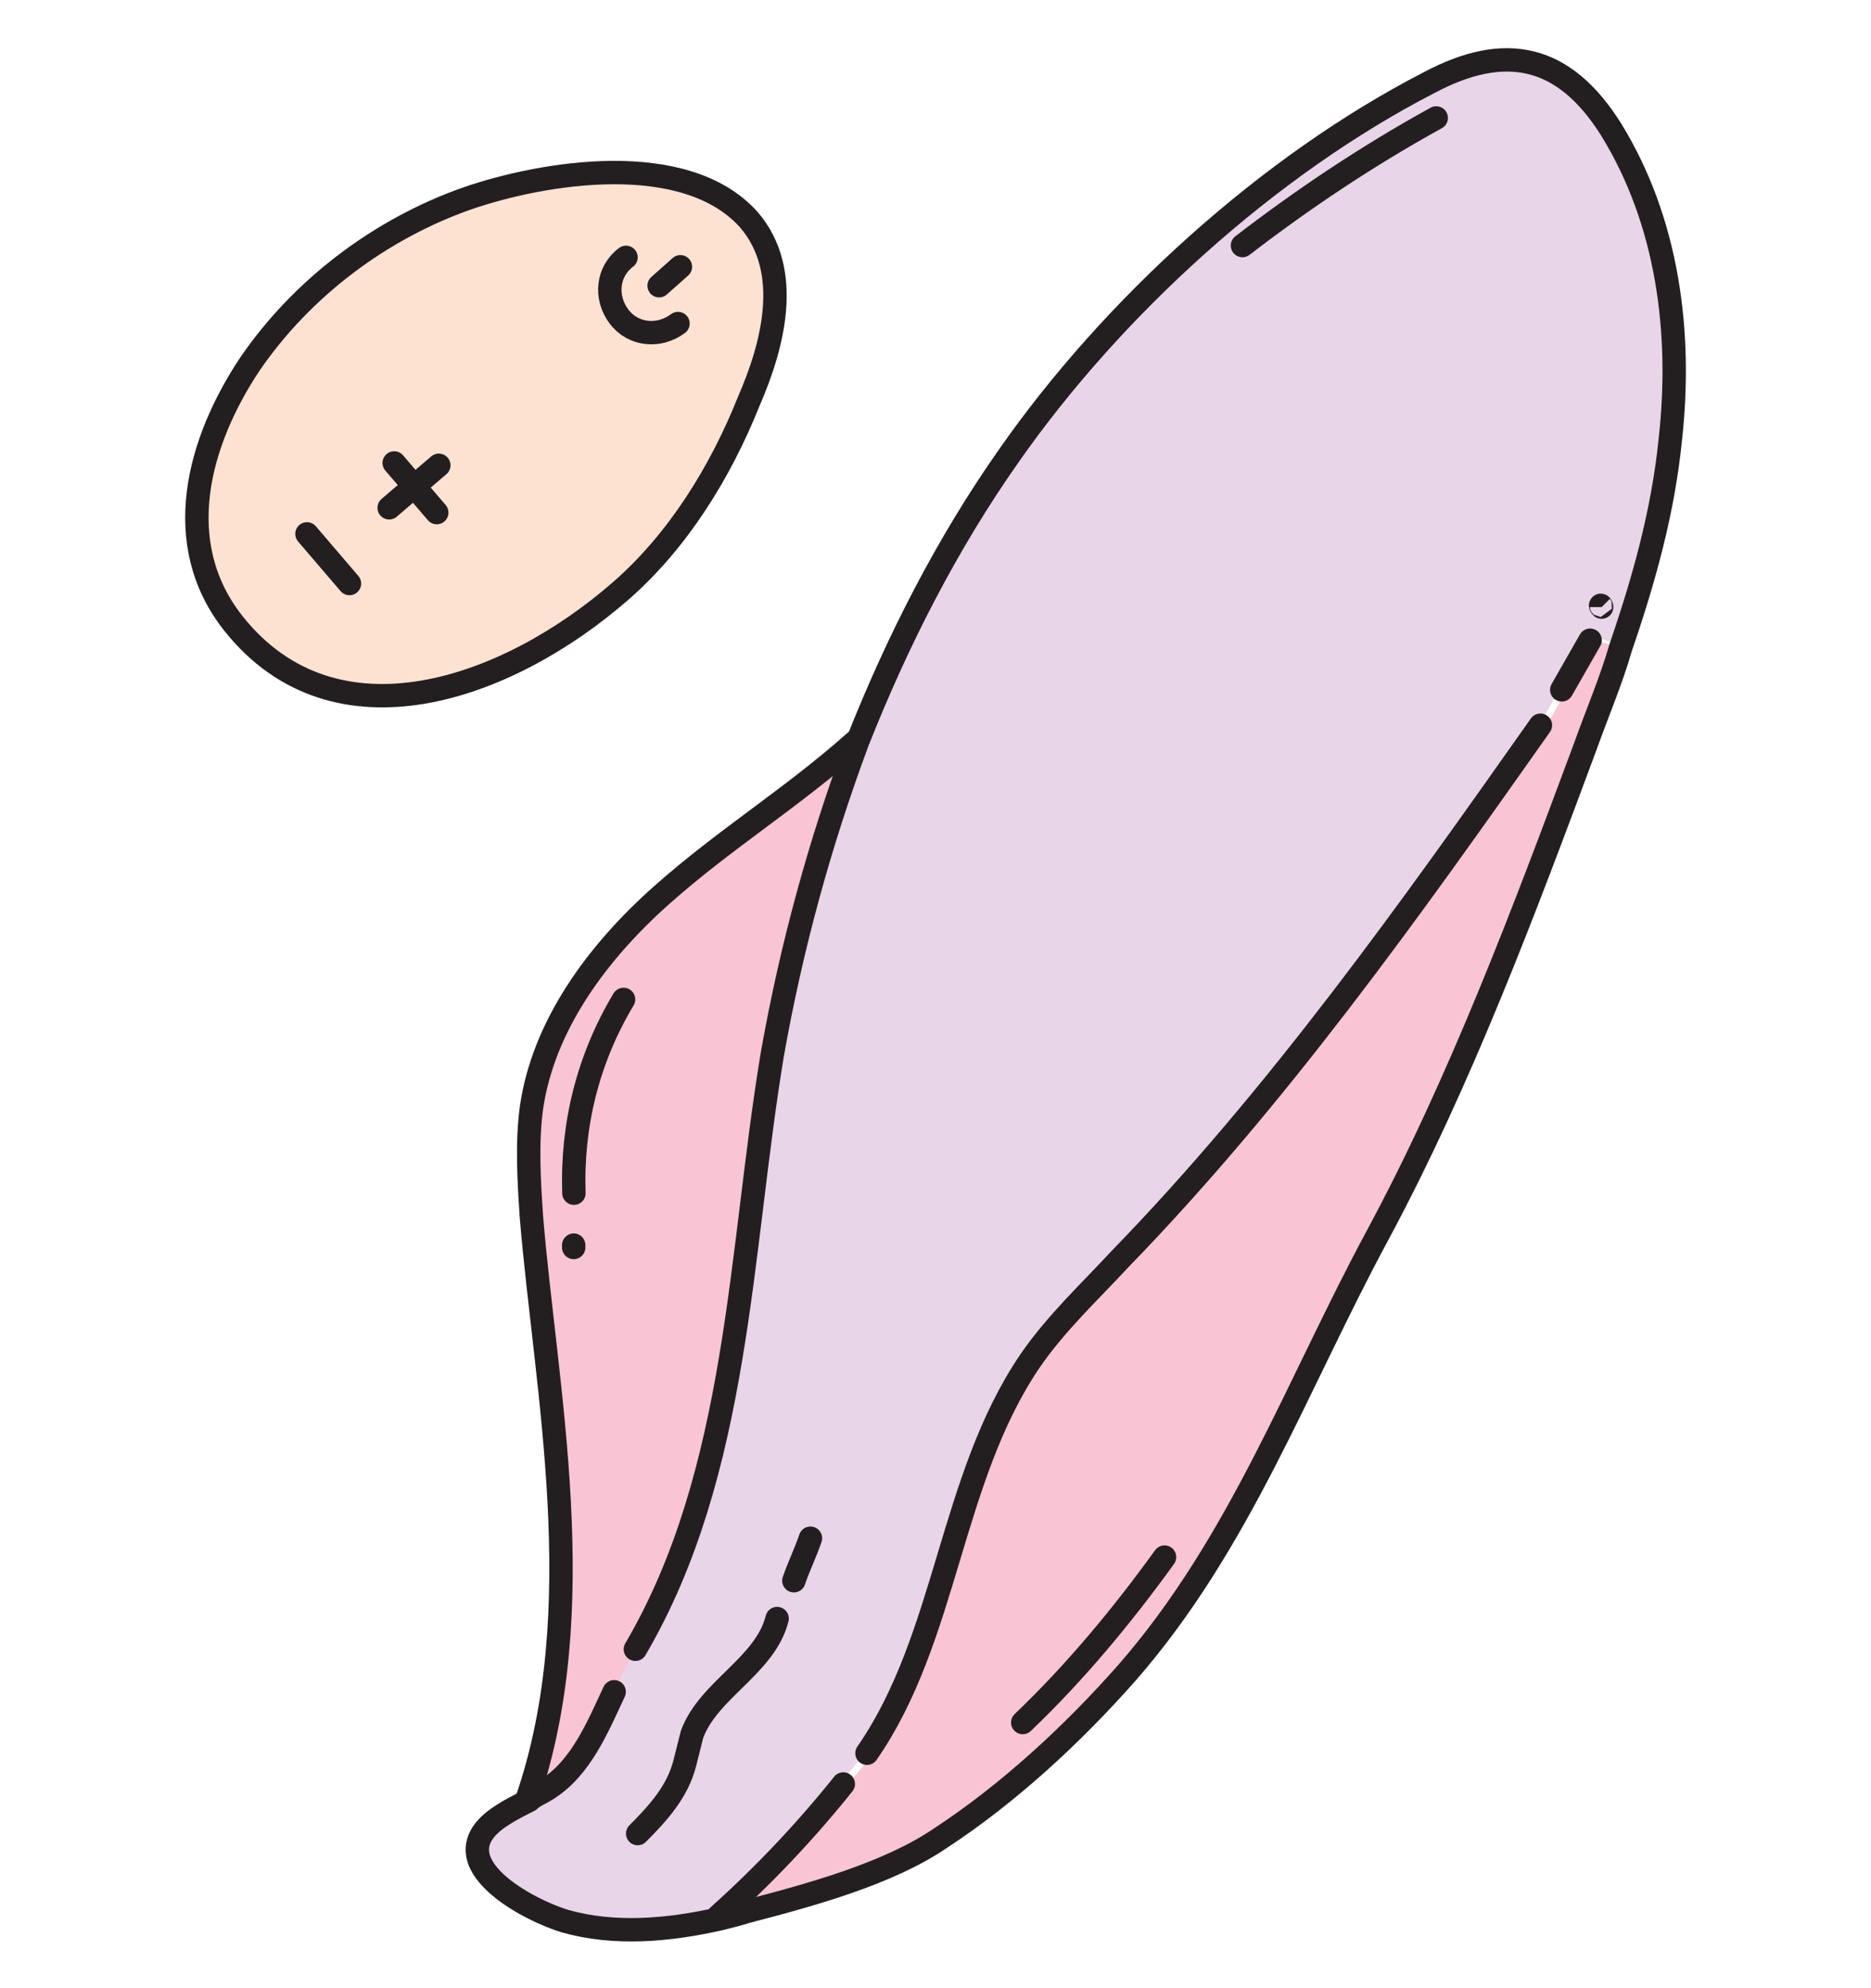
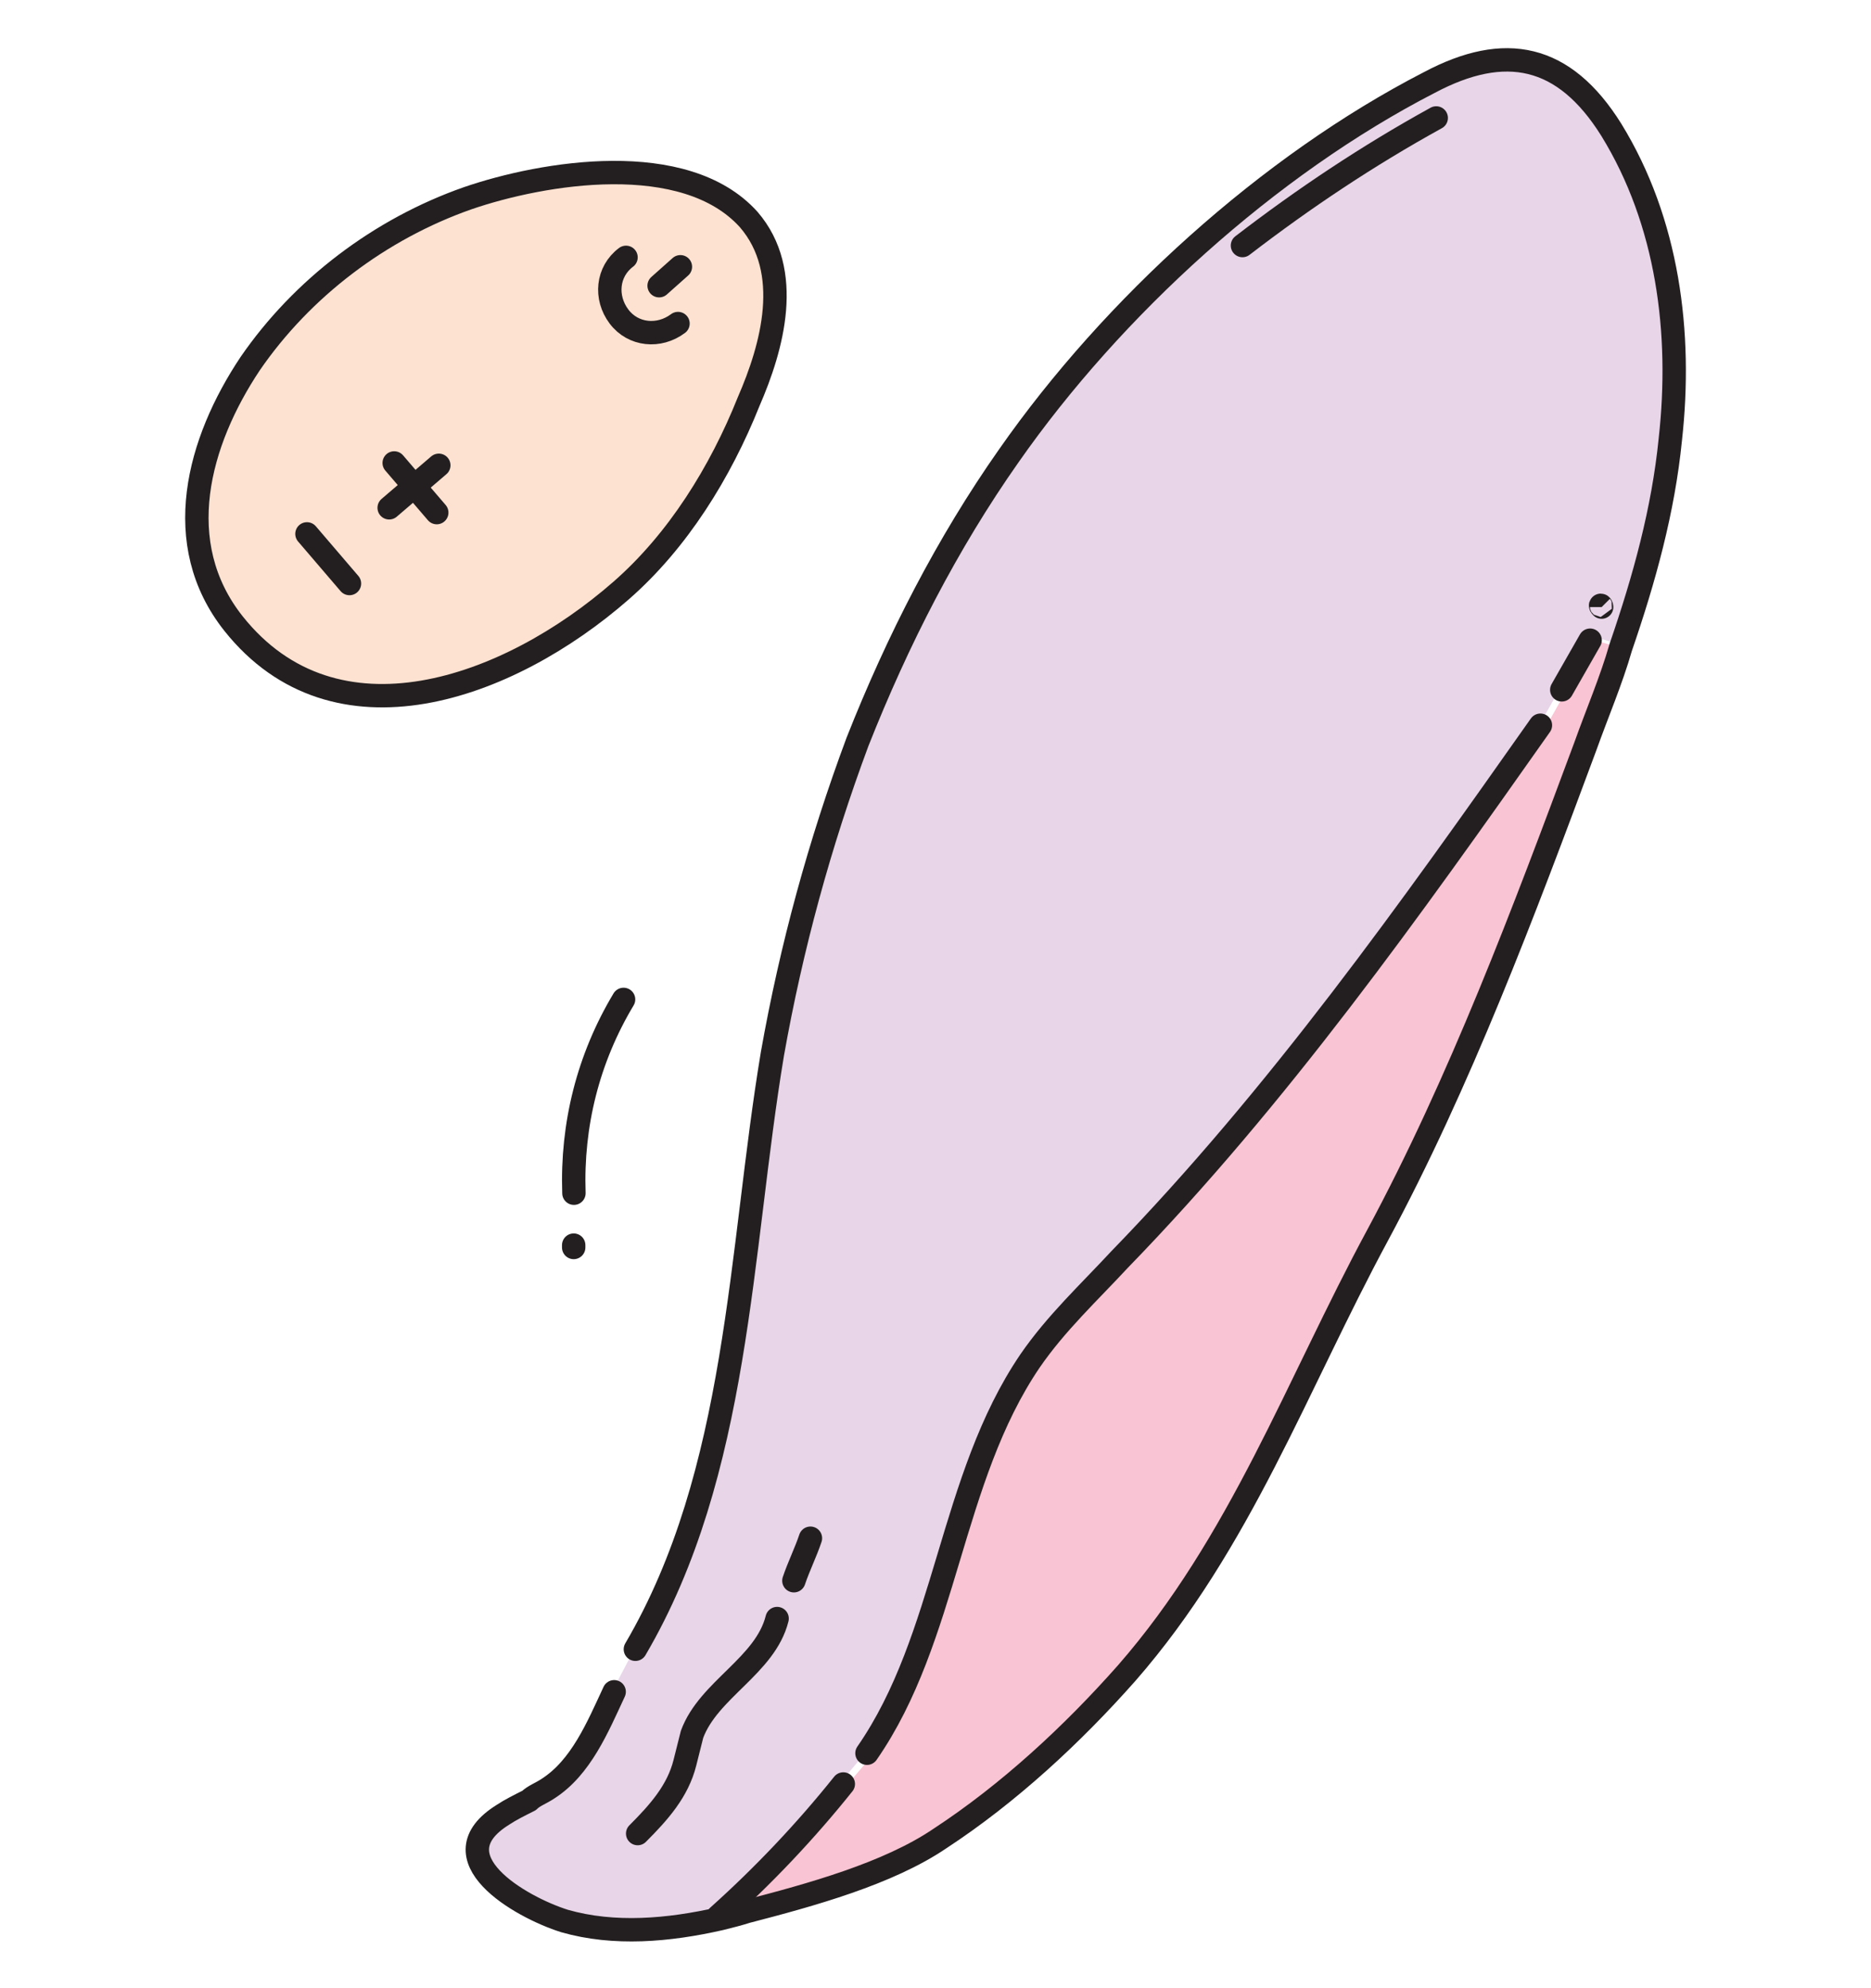
<svg xmlns="http://www.w3.org/2000/svg" width="32" height="34" viewBox="0 0 32 34" fill="none">
  <path d="M10.623 10.099C8.683 11.796 5.733 12.847 3.995 10.665C2.904 9.291 3.389 7.553 4.278 6.22C5.167 4.926 6.501 3.916 7.996 3.391C9.289 2.946 11.714 2.542 12.805 3.754C13.573 4.644 13.209 5.937 12.805 6.866C12.32 8.079 11.593 9.251 10.623 10.099Z" fill="#FEE2D1" stroke="#231F20" stroke-width="0.4" stroke-miterlimit="10" stroke-linecap="round" stroke-linejoin="round" />
  <path d="M11.596 5.533C11.273 5.775 10.828 5.735 10.586 5.412C10.343 5.088 10.383 4.644 10.707 4.401" fill="#FEE2D1" />
  <path d="M11.596 5.533C11.273 5.775 10.828 5.735 10.586 5.412C10.343 5.088 10.383 4.644 10.707 4.401" stroke="#231F20" stroke-width="0.4" stroke-miterlimit="10" stroke-linecap="round" stroke-linejoin="round" />
  <path d="M11.273 4.886L11.637 4.562" stroke="#231F20" stroke-width="0.4" stroke-miterlimit="10" stroke-linecap="round" stroke-linejoin="round" />
  <path d="M7.505 7.957L6.656 8.684" stroke="#231F20" stroke-width="0.4" stroke-miterlimit="10" stroke-linecap="round" stroke-linejoin="round" />
  <path d="M6.742 7.917L7.47 8.766" stroke="#231F20" stroke-width="0.4" stroke-miterlimit="10" stroke-linecap="round" stroke-linejoin="round" />
  <path d="M5.25 9.13L5.977 9.979" stroke="#231F20" stroke-width="0.4" stroke-miterlimit="10" stroke-linecap="round" stroke-linejoin="round" />
  <path d="M9.011 30.791C9.132 30.75 9.253 30.669 9.334 30.588C9.9 30.225 10.183 29.538 10.466 28.931L10.87 28.164C12.648 25.133 12.648 21.375 13.214 17.98C13.537 16.161 13.982 14.383 14.669 12.645C15.315 10.908 16.164 9.291 17.255 7.756C19.033 5.21 21.701 2.785 24.449 1.37C25.742 0.724 26.752 0.885 27.561 2.179C28.53 3.714 28.773 5.654 28.571 7.473C28.45 8.685 28.126 9.897 27.722 11.029L27.197 10.867C27.035 11.15 26.873 11.433 26.712 11.716L26.348 12.363C24.125 15.515 21.862 18.707 19.155 21.496C18.629 22.061 18.064 22.587 17.619 23.233C16.245 25.254 16.204 27.962 14.83 29.942L14.386 30.467C13.739 31.276 13.012 32.043 12.244 32.73V32.771C11.355 32.973 10.425 33.054 9.577 32.811C8.809 32.609 7.354 31.72 8.526 30.993C8.688 30.952 8.849 30.871 9.011 30.791Z" fill="#E8D5E8" />
  <path d="M27.119 12.807C26.069 15.596 24.977 18.546 23.563 21.172C22.189 23.718 21.219 26.426 19.279 28.649C18.35 29.7 17.259 30.669 16.087 31.478C15.157 32.084 13.823 32.448 12.773 32.73C12.611 32.771 12.49 32.811 12.328 32.852V32.811C13.136 32.124 13.864 31.397 14.47 30.548L14.915 30.023C16.329 28.043 16.329 25.335 17.703 23.314C18.148 22.668 18.673 22.142 19.239 21.577C21.906 18.788 24.169 15.636 26.432 12.444L26.796 11.797C26.958 11.514 27.119 11.231 27.281 10.948L27.806 11.11C27.523 11.676 27.321 12.241 27.119 12.807Z" fill="#F9C4D3" />
-   <path d="M9.008 30.79C10.139 27.517 9.331 23.759 9.089 20.808C9.048 20.202 9.008 19.556 9.089 18.949C9.331 17.495 10.261 16.282 11.311 15.312C12.402 14.342 13.534 13.655 14.625 12.685H14.666C14.019 14.423 13.534 16.201 13.211 18.02C12.645 21.415 12.645 25.173 10.867 28.204L10.463 28.972C10.18 29.578 9.897 30.265 9.331 30.629C9.25 30.669 9.129 30.75 9.008 30.79Z" fill="#F9C4D3" />
  <path d="M10.504 28.931C10.221 29.538 9.938 30.225 9.372 30.588C9.251 30.669 9.129 30.709 9.049 30.79C8.887 30.871 8.725 30.952 8.604 31.033C7.432 31.76 8.887 32.609 9.655 32.851C10.504 33.094 11.433 33.013 12.322 32.811C12.484 32.771 12.645 32.73 12.767 32.69C13.858 32.407 15.191 32.043 16.081 31.437C17.253 30.669 18.344 29.659 19.273 28.608C21.213 26.385 22.183 23.678 23.557 21.132C24.971 18.505 26.062 15.595 27.113 12.767C27.315 12.201 27.558 11.635 27.72 11.069C28.124 9.897 28.447 8.725 28.568 7.513C28.77 5.694 28.528 3.795 27.558 2.219C26.75 0.926 25.739 0.724 24.446 1.411C21.698 2.825 19.031 5.25 17.253 7.796C16.202 9.291 15.353 10.948 14.666 12.686C14.019 14.423 13.534 16.201 13.211 18.02C12.645 21.415 12.645 25.173 10.867 28.204" stroke="#231F20" stroke-width="0.4" stroke-miterlimit="10" stroke-linecap="round" stroke-linejoin="round" />
  <path d="M26.346 12.402C24.123 15.555 21.86 18.747 19.152 21.535C18.627 22.101 18.061 22.627 17.617 23.273C16.243 25.294 16.202 28.002 14.828 29.982" stroke="#231F20" stroke-width="0.4" stroke-miterlimit="10" stroke-linecap="round" stroke-linejoin="round" />
  <path d="M14.423 30.508C13.777 31.316 13.049 32.084 12.281 32.771" stroke="#231F20" stroke-width="0.4" stroke-miterlimit="10" stroke-linecap="round" stroke-linejoin="round" />
  <path d="M26.711 11.797C26.873 11.514 27.034 11.231 27.196 10.948" stroke="#231F20" stroke-width="0.4" stroke-miterlimit="10" stroke-linecap="round" stroke-linejoin="round" />
-   <path d="M14.625 12.685C13.534 13.655 12.402 14.342 11.311 15.312C10.22 16.282 9.291 17.535 9.089 18.949C9.008 19.556 9.048 20.202 9.089 20.808C9.331 23.759 10.139 27.517 9.008 30.79" stroke="#231F20" stroke-width="0.4" stroke-miterlimit="10" stroke-linecap="round" stroke-linejoin="round" />
  <path d="M10.906 31.356C11.27 30.992 11.593 30.629 11.714 30.144C11.755 29.982 11.795 29.821 11.836 29.659C12.119 28.891 13.089 28.487 13.291 27.679" stroke="#231F20" stroke-width="0.4" stroke-miterlimit="10" stroke-linecap="round" stroke-linejoin="round" />
  <path d="M13.578 27.032C13.659 26.79 13.78 26.547 13.861 26.305" stroke="#231F20" stroke-width="0.4" stroke-miterlimit="10" stroke-linecap="round" stroke-linejoin="round" />
  <path d="M21.25 4.199C22.301 3.391 23.392 2.663 24.564 2.017" stroke="#231F20" stroke-width="0.4" stroke-miterlimit="10" stroke-linecap="round" stroke-linejoin="round" />
  <path d="M10.665 17.091C10.059 18.101 9.776 19.233 9.816 20.405" stroke="#231F20" stroke-width="0.4" stroke-miterlimit="10" stroke-linecap="round" stroke-linejoin="round" />
-   <path d="M17.492 29.457C18.381 28.608 19.189 27.638 19.917 26.628" stroke="#231F20" stroke-width="0.4" stroke-miterlimit="10" stroke-linecap="round" stroke-linejoin="round" />
  <path d="M27.393 10.382C27.393 10.341 27.352 10.341 27.393 10.382Z" stroke="#231F20" stroke-width="0.4" stroke-miterlimit="10" stroke-linecap="round" stroke-linejoin="round" />
  <path d="M9.812 21.293V21.333" stroke="#231F20" stroke-width="0.4" stroke-miterlimit="10" stroke-linecap="round" stroke-linejoin="round" />
</svg>